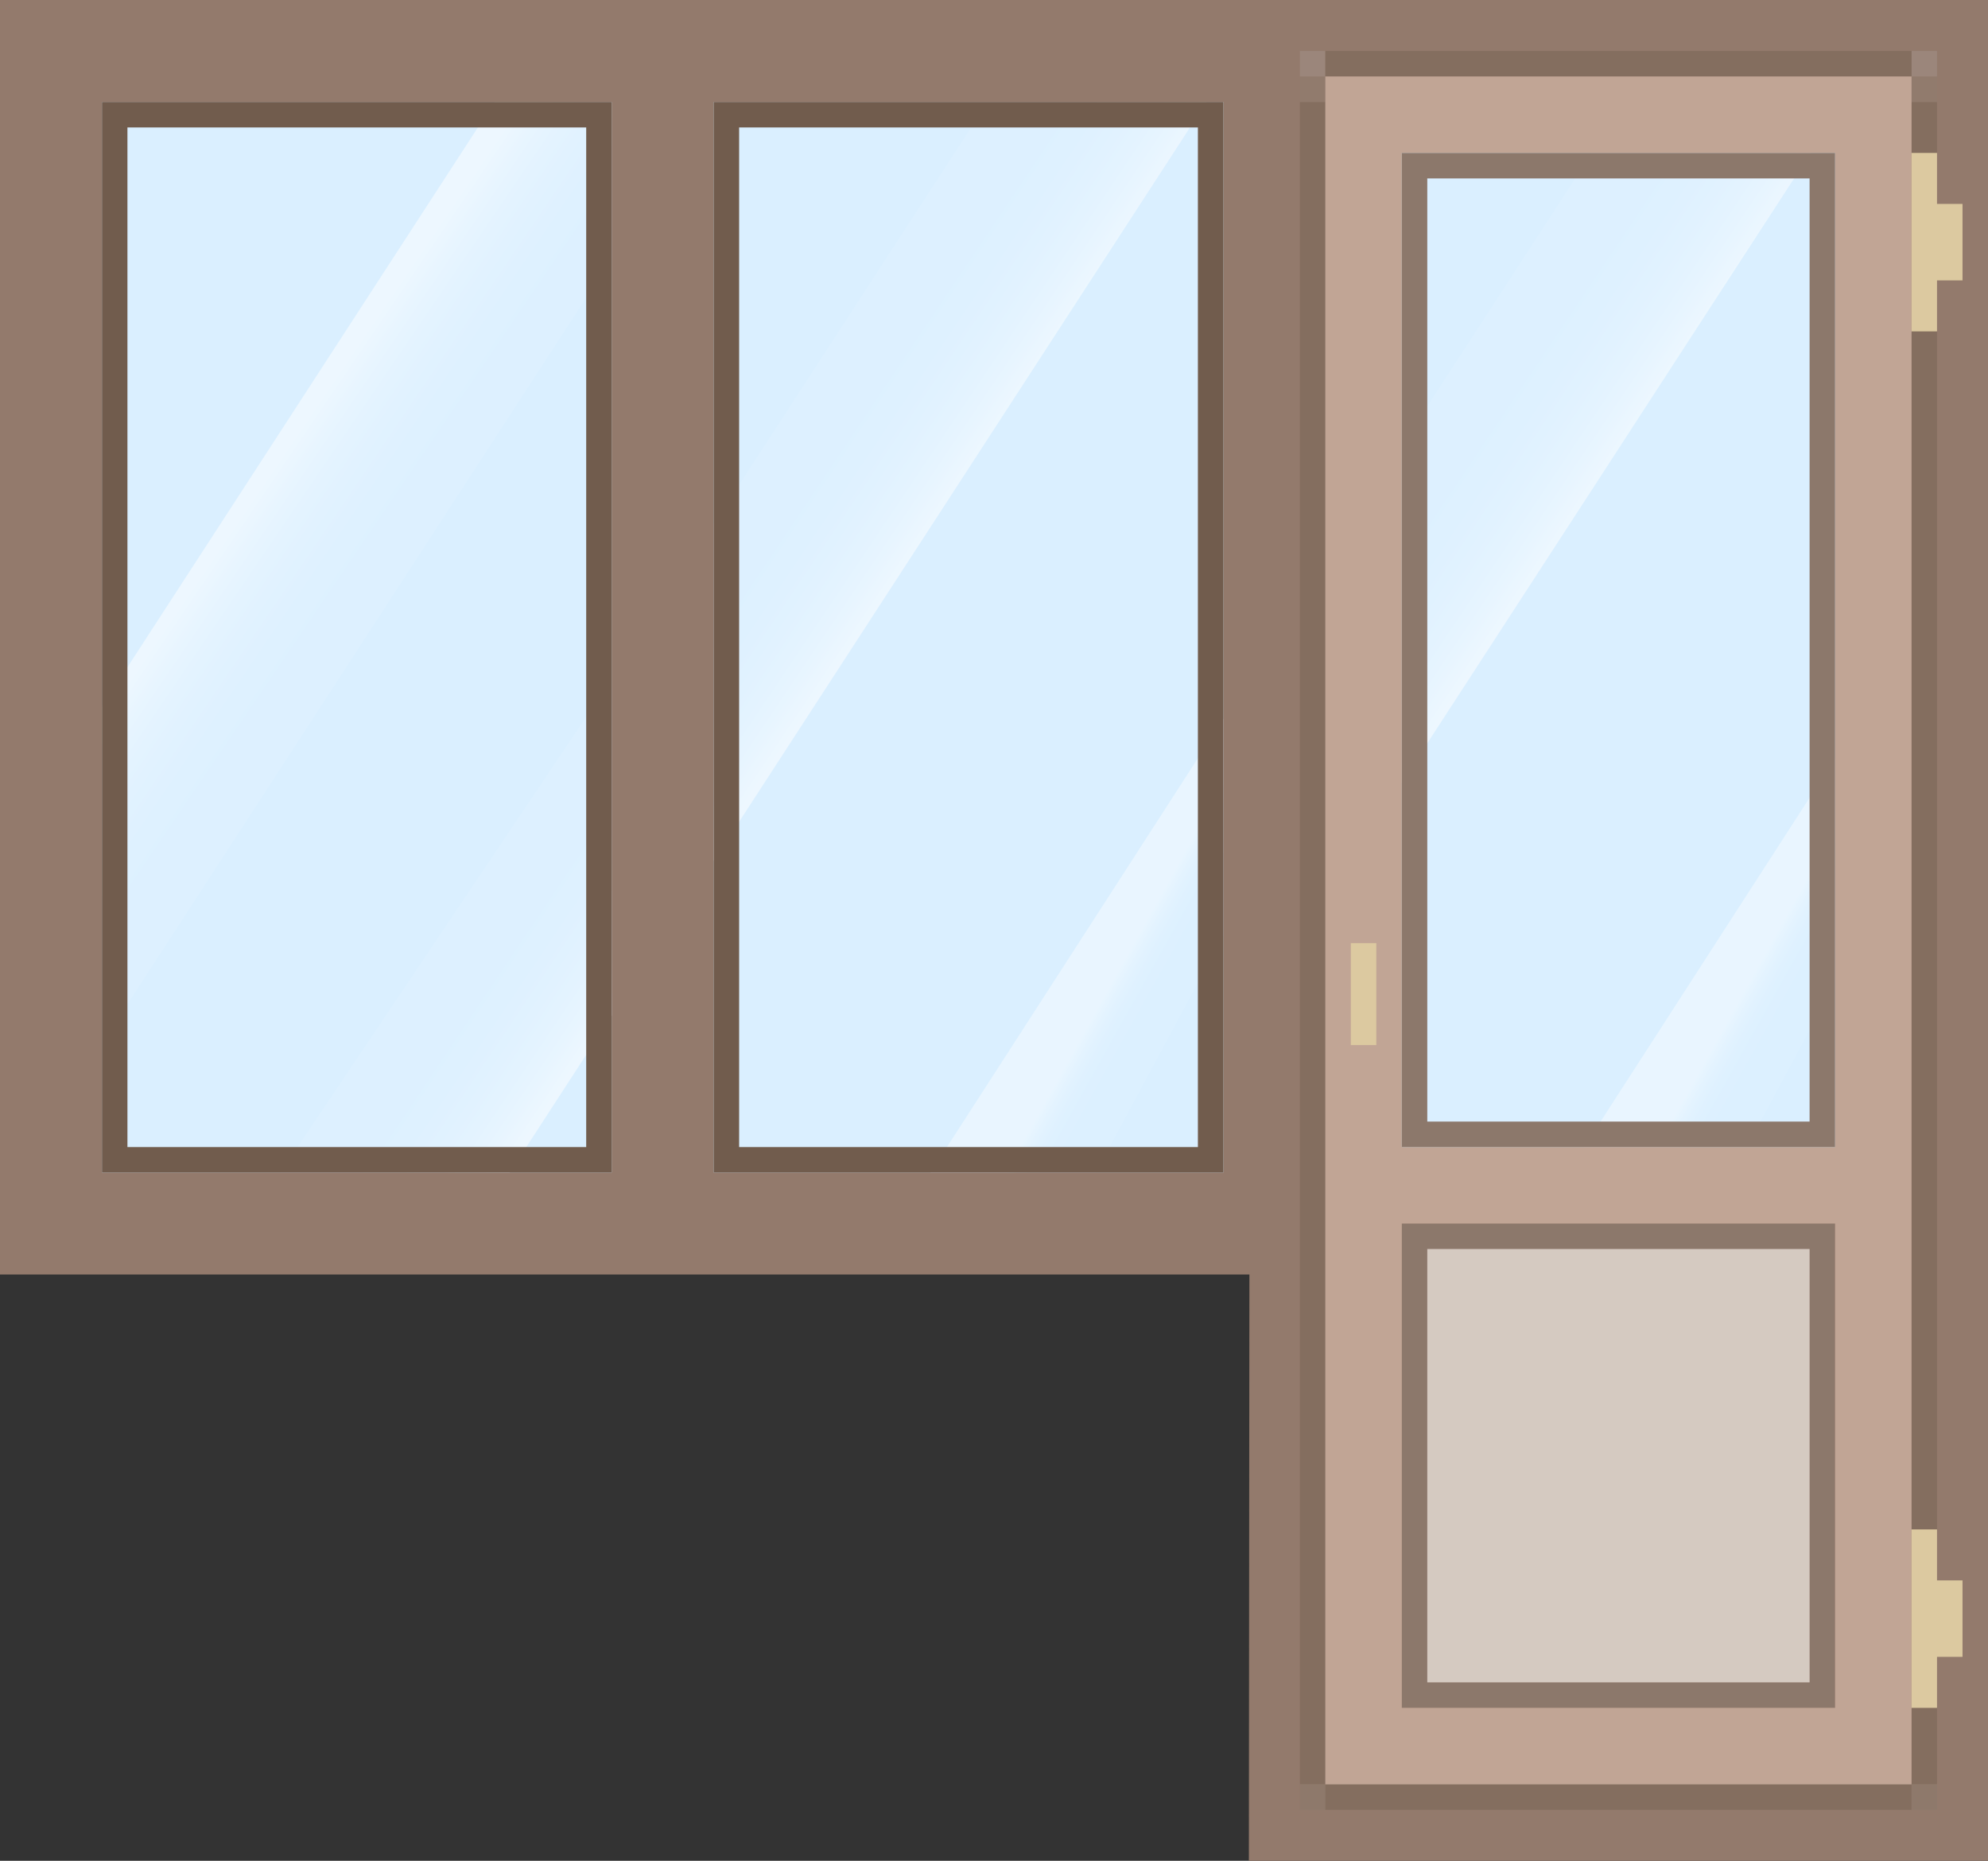
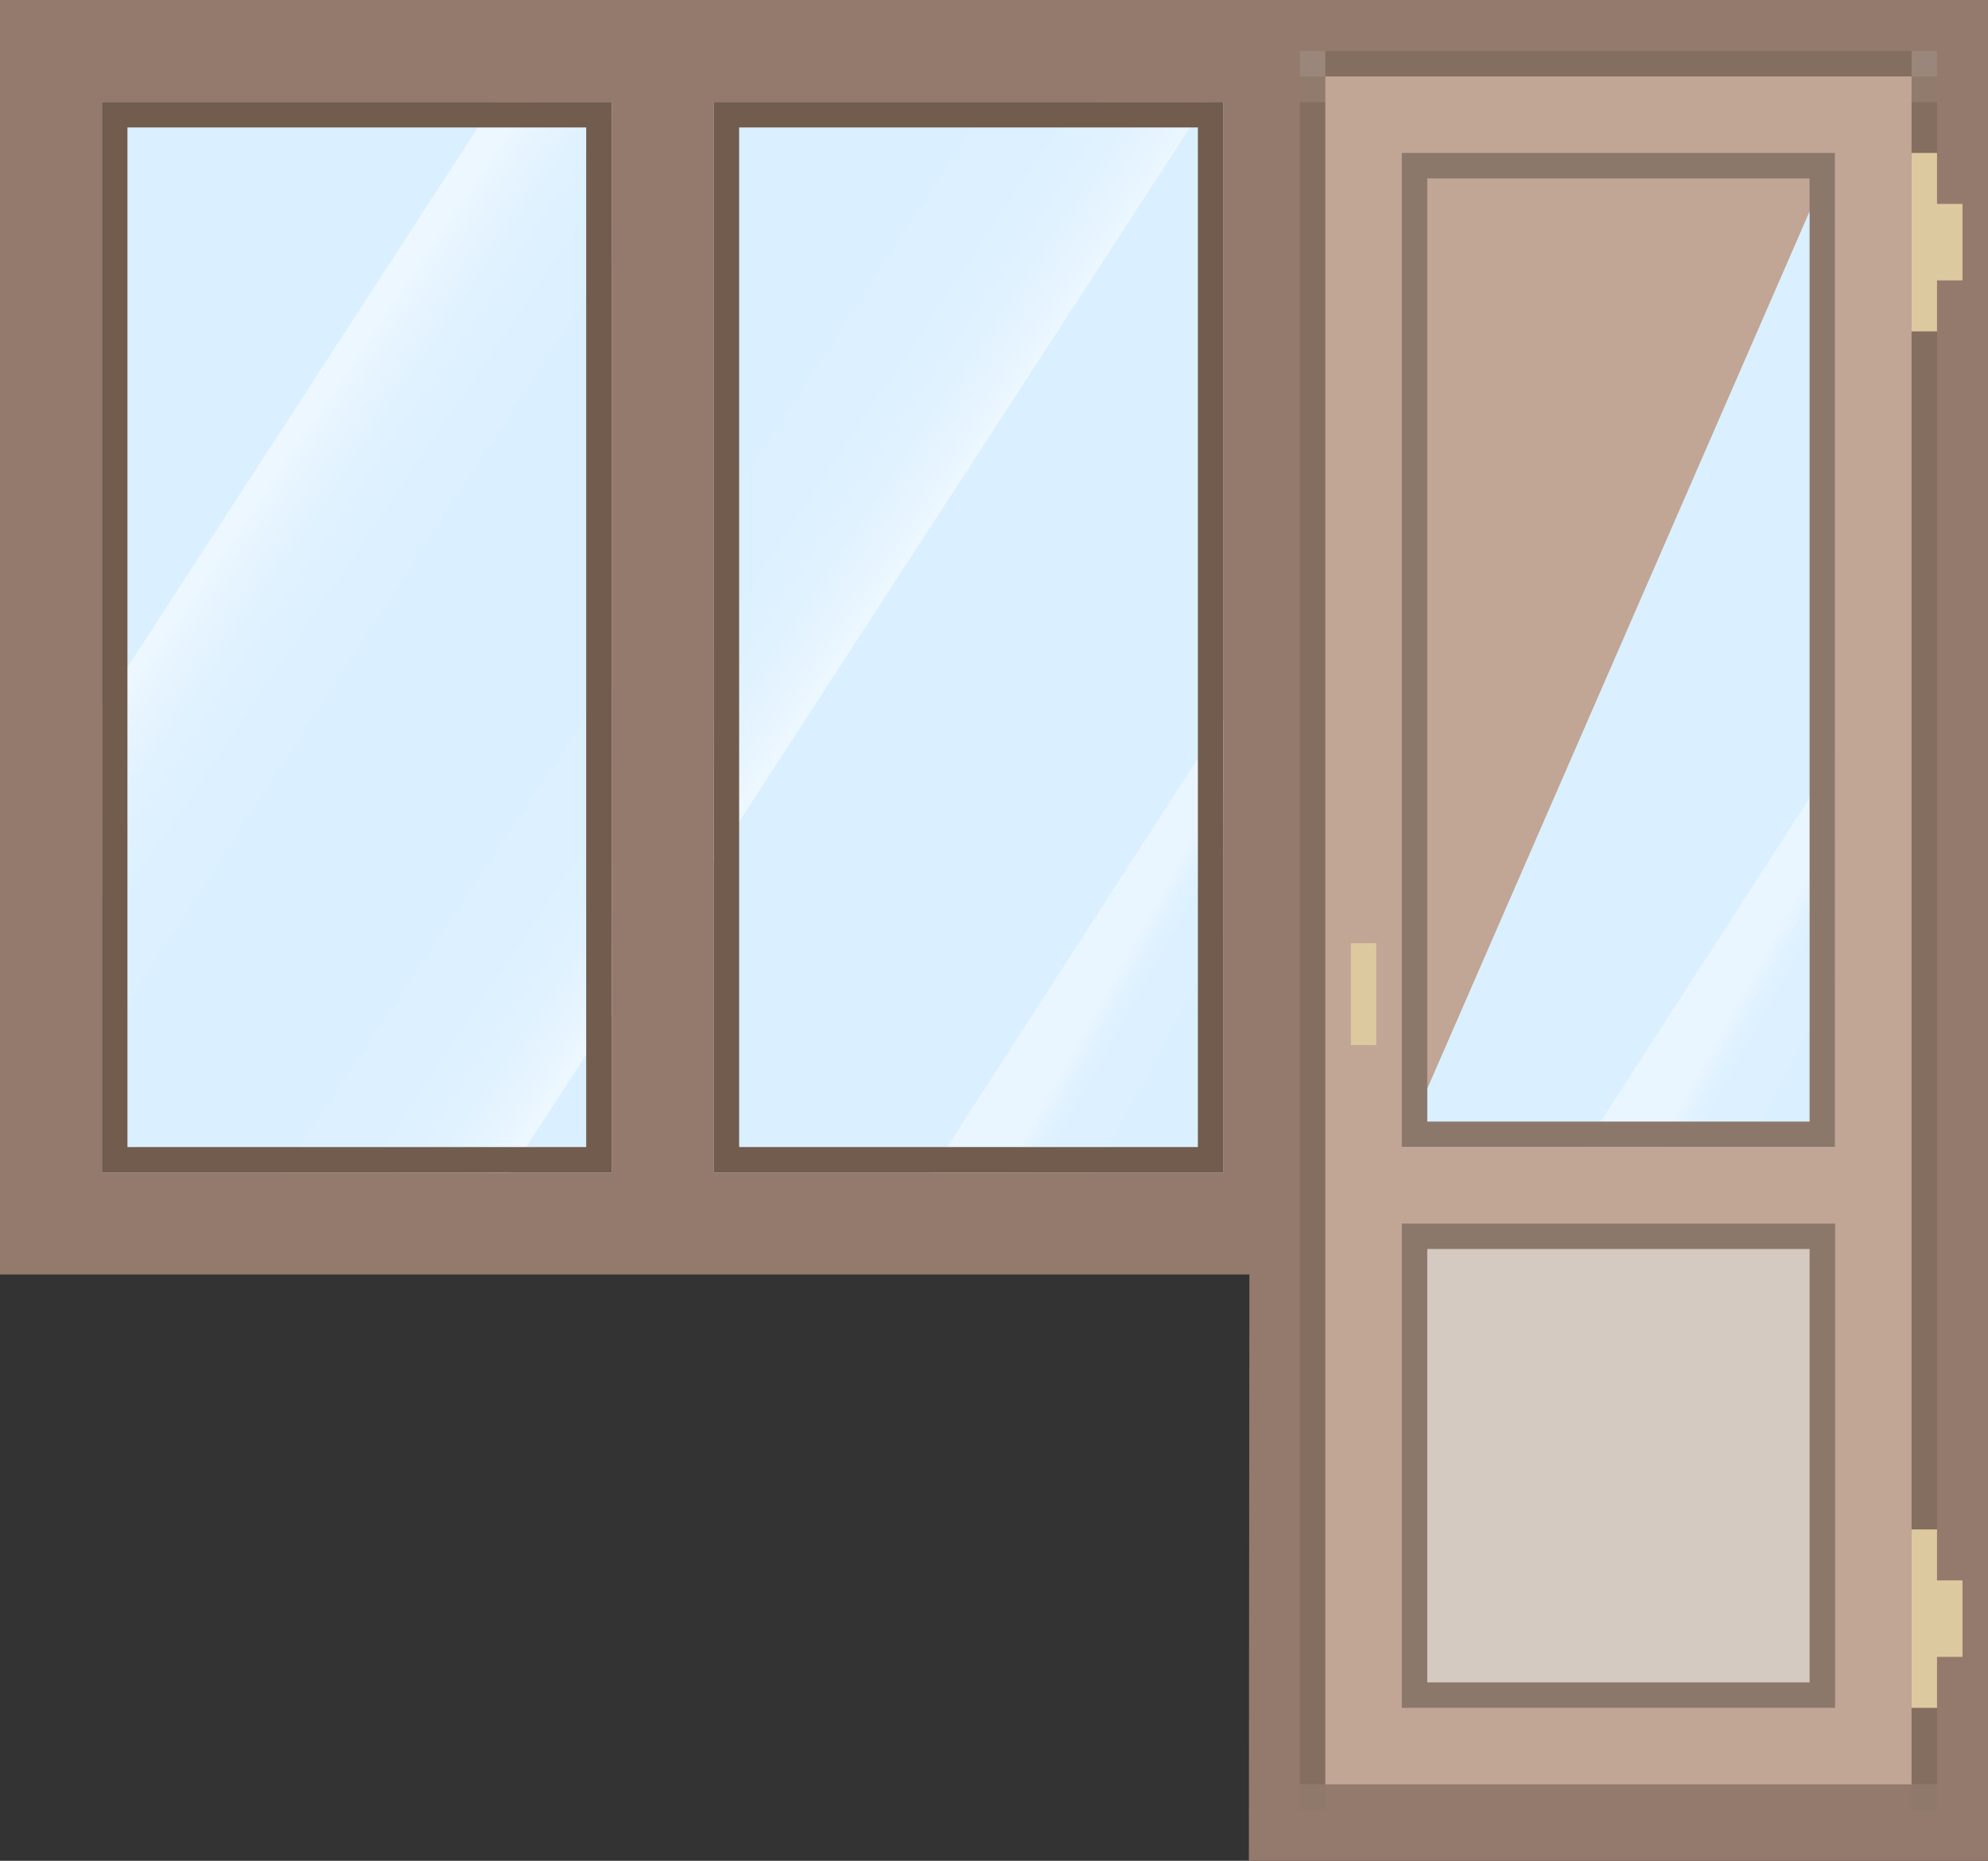
<svg xmlns="http://www.w3.org/2000/svg" xmlns:xlink="http://www.w3.org/1999/xlink" id="Слой_1" data-name="Слой 1" viewBox="0 0 78 73">
  <rect x="0" y="0" width="78" height="73" fill="#333333" stroke="none" />
  <defs>
    <style>.cls-1{fill:#937a6c;}.cls-2{fill:#daefff;}.cls-3{fill:url(#Безымянный_градиент_15);}.cls-4{fill:url(#Безымянный_градиент_17);}.cls-5{fill:url(#Безымянный_градиент_16);}.cls-6{fill:url(#Безымянный_градиент_17-2);}.cls-7{fill:#715c4d;}.cls-8{fill:#846e5f;}.cls-9{fill:#917b6d;}.cls-10{fill:#8e796b;}.cls-11{fill:#9b867b;}.cls-12{fill:url(#Безымянный_градиент_15-2);}.cls-13{fill:url(#Безымянный_градиент_17-3);}.cls-14{fill:#8c786b;}.cls-15{fill:#d5cac1;}.cls-16{fill:#c1a595;}.cls-17{fill:#dcc9a0;}</style>
    <linearGradient id="Безымянный_градиент_15" x1="43.077" y1="37.559" x2="46.53" y2="39.488" gradientUnits="userSpaceOnUse">
      <stop offset="0.243" stop-color="#fff" stop-opacity="0.4" />
      <stop offset="0.265" stop-color="#fff" stop-opacity="0.358" />
      <stop offset="0.334" stop-color="#fff" stop-opacity="0.25" />
      <stop offset="0.408" stop-color="#fff" stop-opacity="0.166" />
      <stop offset="0.489" stop-color="#fff" stop-opacity="0.106" />
      <stop offset="0.584" stop-color="#fff" stop-opacity="0.071" />
      <stop offset="0.725" stop-color="#fff" stop-opacity="0.06" />
    </linearGradient>
    <linearGradient id="Безымянный_градиент_17" x1="51.447" y1="28.133" x2="15.606" y2="4.086" gradientUnits="userSpaceOnUse">
      <stop offset="0.385" stop-color="#fff" stop-opacity="0.5" />
      <stop offset="0.404" stop-color="#fff" stop-opacity="0.368" />
      <stop offset="0.424" stop-color="#fff" stop-opacity="0.26" />
      <stop offset="0.446" stop-color="#fff" stop-opacity="0.176" />
      <stop offset="0.47" stop-color="#fff" stop-opacity="0.116" />
      <stop offset="0.498" stop-color="#fff" stop-opacity="0.081" />
      <stop offset="0.54" stop-color="#fff" stop-opacity="0.07" />
    </linearGradient>
    <linearGradient id="Безымянный_градиент_16" x1="0.043" y1="12.988" x2="35.553" y2="37.111" gradientUnits="userSpaceOnUse">
      <stop offset="0.278" stop-color="#fff" stop-opacity="0.5" />
      <stop offset="0.297" stop-color="#fff" stop-opacity="0.368" />
      <stop offset="0.317" stop-color="#fff" stop-opacity="0.26" />
      <stop offset="0.339" stop-color="#fff" stop-opacity="0.176" />
      <stop offset="0.363" stop-color="#fff" stop-opacity="0.116" />
      <stop offset="0.391" stop-color="#fff" stop-opacity="0.081" />
      <stop offset="0.433" stop-color="#fff" stop-opacity="0.07" />
    </linearGradient>
    <linearGradient id="Безымянный_градиент_17-2" x1="36.838" y1="49.475" x2="1.889" y2="26.026" xlink:href="#Безымянный_градиент_17" />
    <linearGradient id="Безымянный_градиент_15-2" x1="68.077" y1="37.559" x2="71.53" y2="39.488" xlink:href="#Безымянный_градиент_15" />
    <linearGradient id="Безымянный_градиент_17-3" x1="76.447" y1="28.133" x2="40.606" y2="4.086" xlink:href="#Безымянный_градиент_17" />
  </defs>
  <title>s_5-0</title>
  <polygon class="cls-1" points="78 73 49 73 49.021 50 0 50 0 0 78 0 78 73" />
  <rect class="cls-2" x="28" y="4" width="20" height="42" />
  <polygon class="cls-3" points="48 28.197 36.508 46 42.996 46 48 36.692 48 28.197" />
  <polygon class="cls-4" points="28 33.779 47.339 4 38.75 4 28 20.554 28 33.779" />
  <rect class="cls-2" x="4" y="4" width="20" height="42" />
  <polygon class="cls-5" points="19.399 4 4 27.713 4 40.938 24 10.141 24 4 19.399 4" />
  <polygon class="cls-6" points="24 39.841 24 27 23.75 27 11 46 20 46 24 39.841" />
  <path class="cls-7" d="M94.935,130.339v42h20v-42Zm19,41h-18v-40h18Z" transform="translate(-66.935 -126.339)" />
  <path class="cls-7" d="M70.935,130.339v42h20v-42Zm19,41h-18v-40h18Z" transform="translate(-66.935 -126.339)" />
  <rect class="cls-8" x="141.935" y="130.339" width="1" height="66" transform="translate(217.935 200.339) rotate(-180)" />
  <rect class="cls-8" x="117.935" y="130.339" width="1" height="66" transform="translate(169.935 200.339) rotate(-180)" />
  <rect class="cls-9" x="141.935" y="129.339" width="1" height="1" transform="translate(217.935 133.339) rotate(-180)" />
  <rect class="cls-9" x="117.935" y="129.339" width="1" height="1" transform="translate(169.935 133.339) rotate(-180)" />
  <rect class="cls-10" x="141.935" y="196.339" width="1" height="1" transform="translate(217.935 267.339) rotate(-180)" />
  <rect class="cls-10" x="117.935" y="196.339" width="1" height="1" transform="translate(169.935 267.339) rotate(-180)" />
-   <rect class="cls-8" x="118.935" y="196.339" width="23" height="1" transform="translate(193.935 267.339) rotate(-180)" />
  <rect class="cls-11" x="141.935" y="128.339" width="1" height="1" transform="translate(217.935 131.339) rotate(-180)" />
  <rect class="cls-11" x="117.935" y="128.339" width="1" height="1" transform="translate(169.935 131.339) rotate(-180)" />
  <rect class="cls-8" x="118.935" y="128.339" width="23" height="1" transform="translate(193.935 131.339) rotate(-180)" />
  <rect class="cls-2" x="53" y="4" width="20" height="42" />
  <polygon class="cls-12" points="73 28.197 61.508 46 67.996 46 73 36.692 73 28.197" />
  <polygon class="cls-13" points="53 33.779 72.339 4 63.75 4 53 20.554 53 33.779" />
  <path class="cls-14" d="M121.935,174.339v19h17v-19Zm1,1h15v17h-15Z" transform="translate(-66.935 -126.339)" />
  <rect class="cls-15" x="56" y="49" width="15" height="17" />
-   <path class="cls-16" d="M118.935,129.339v67h23v-67Zm20,3v39h-17v-39Zm-17,61v-19h17v19Z" transform="translate(-66.935 -126.339)" />
+   <path class="cls-16" d="M118.935,129.339v67h23v-67Zm20,3v39h-17Zm-17,61v-19h17v19Z" transform="translate(-66.935 -126.339)" />
  <rect class="cls-17" x="119.935" y="163.339" width="1" height="4" transform="translate(173.935 204.339) rotate(-180)" />
  <polygon class="cls-17" points="76 6 76 8 77 8 77 11 76 11 76 13 75 13 75 6 76 6" />
  <polygon class="cls-17" points="76 62 77 62 77 65 76 65 76 67 75 67 75 60 76 60 76 62" />
  <path class="cls-14" d="M121.935,132.339v39h17v-39Zm1,1h15v37h-15Z" transform="translate(-66.935 -126.339)" />
</svg>